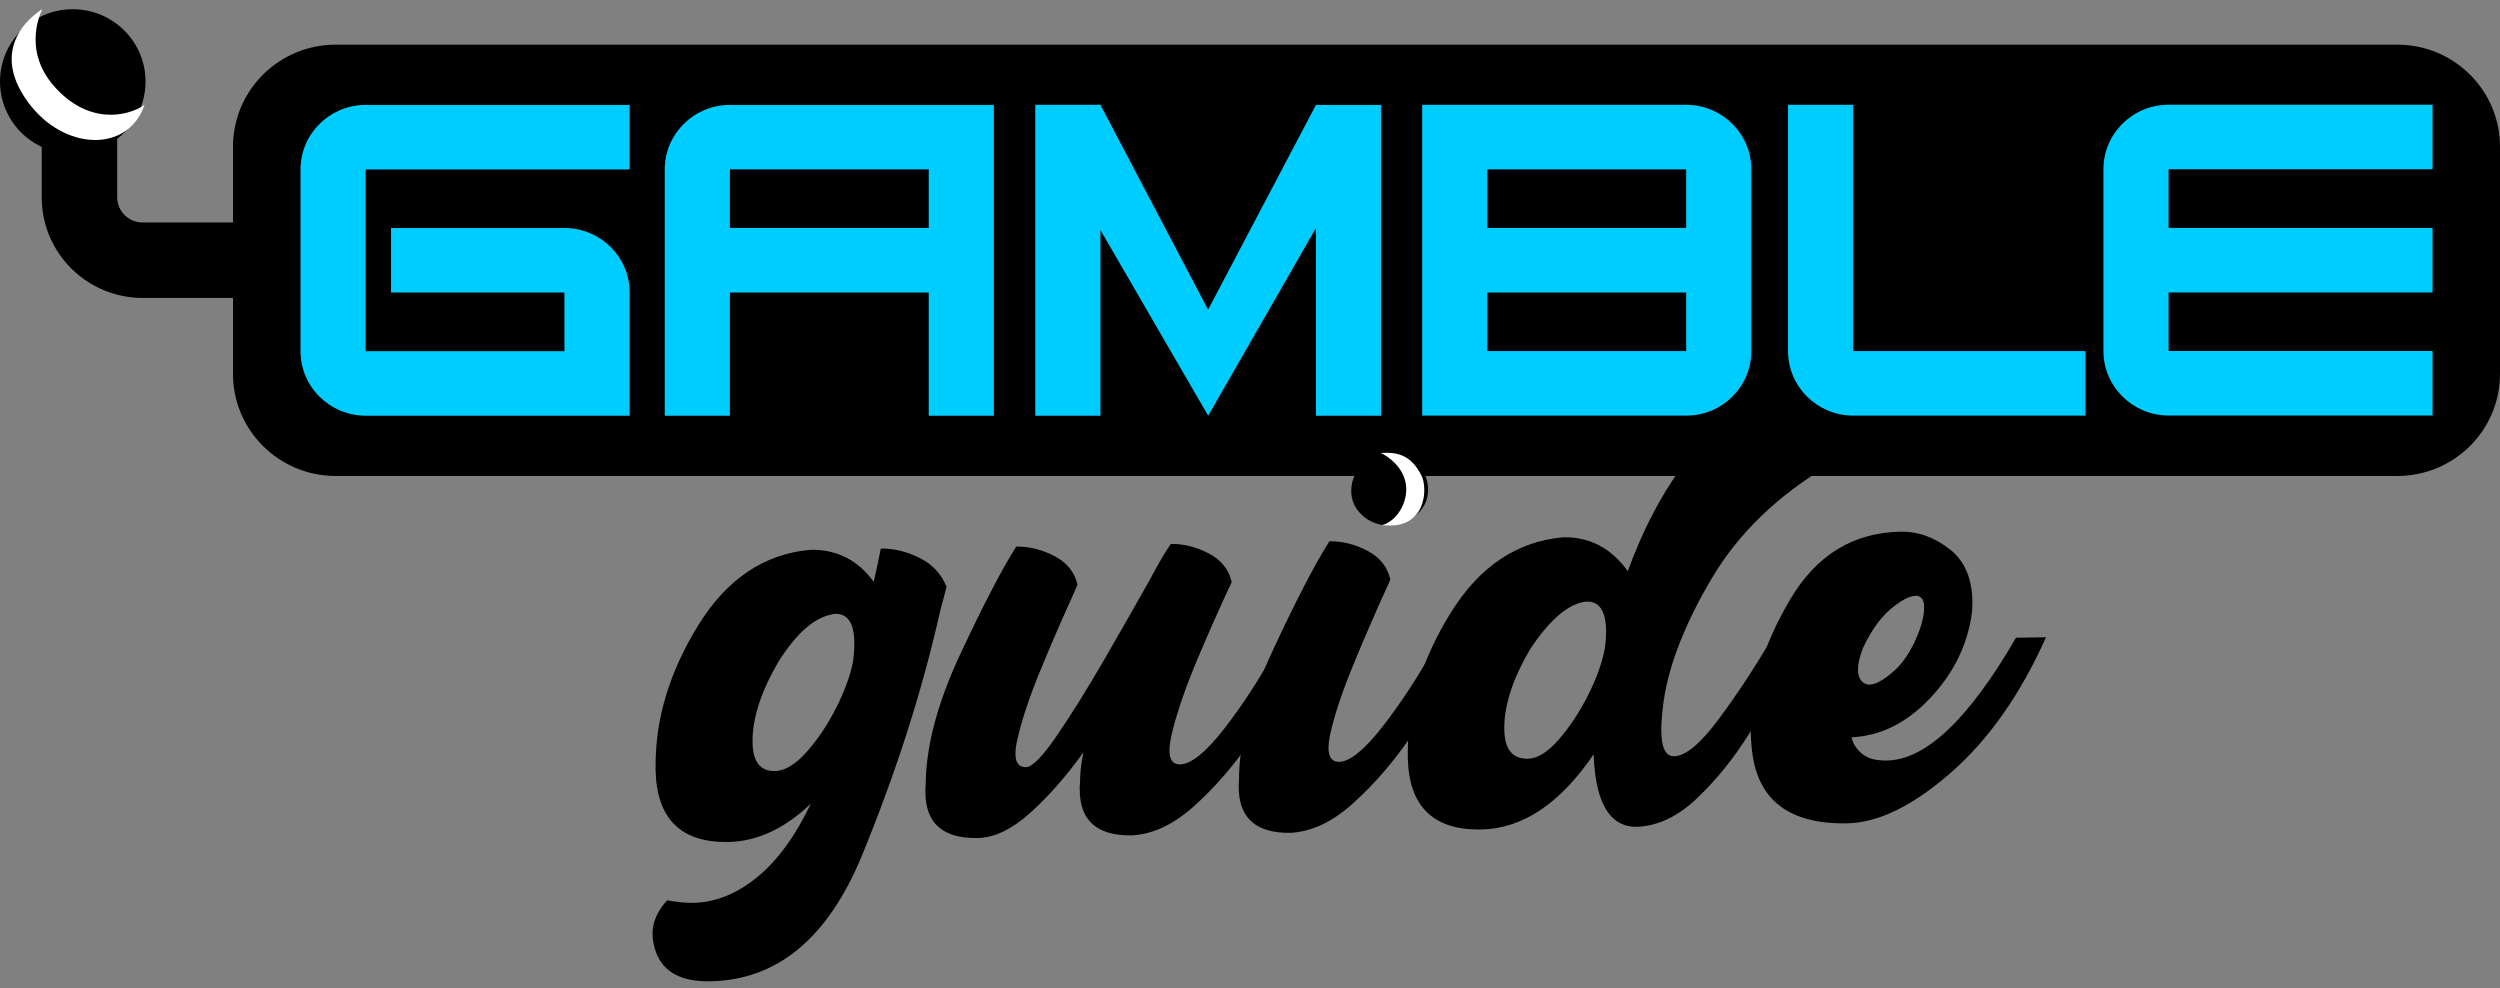
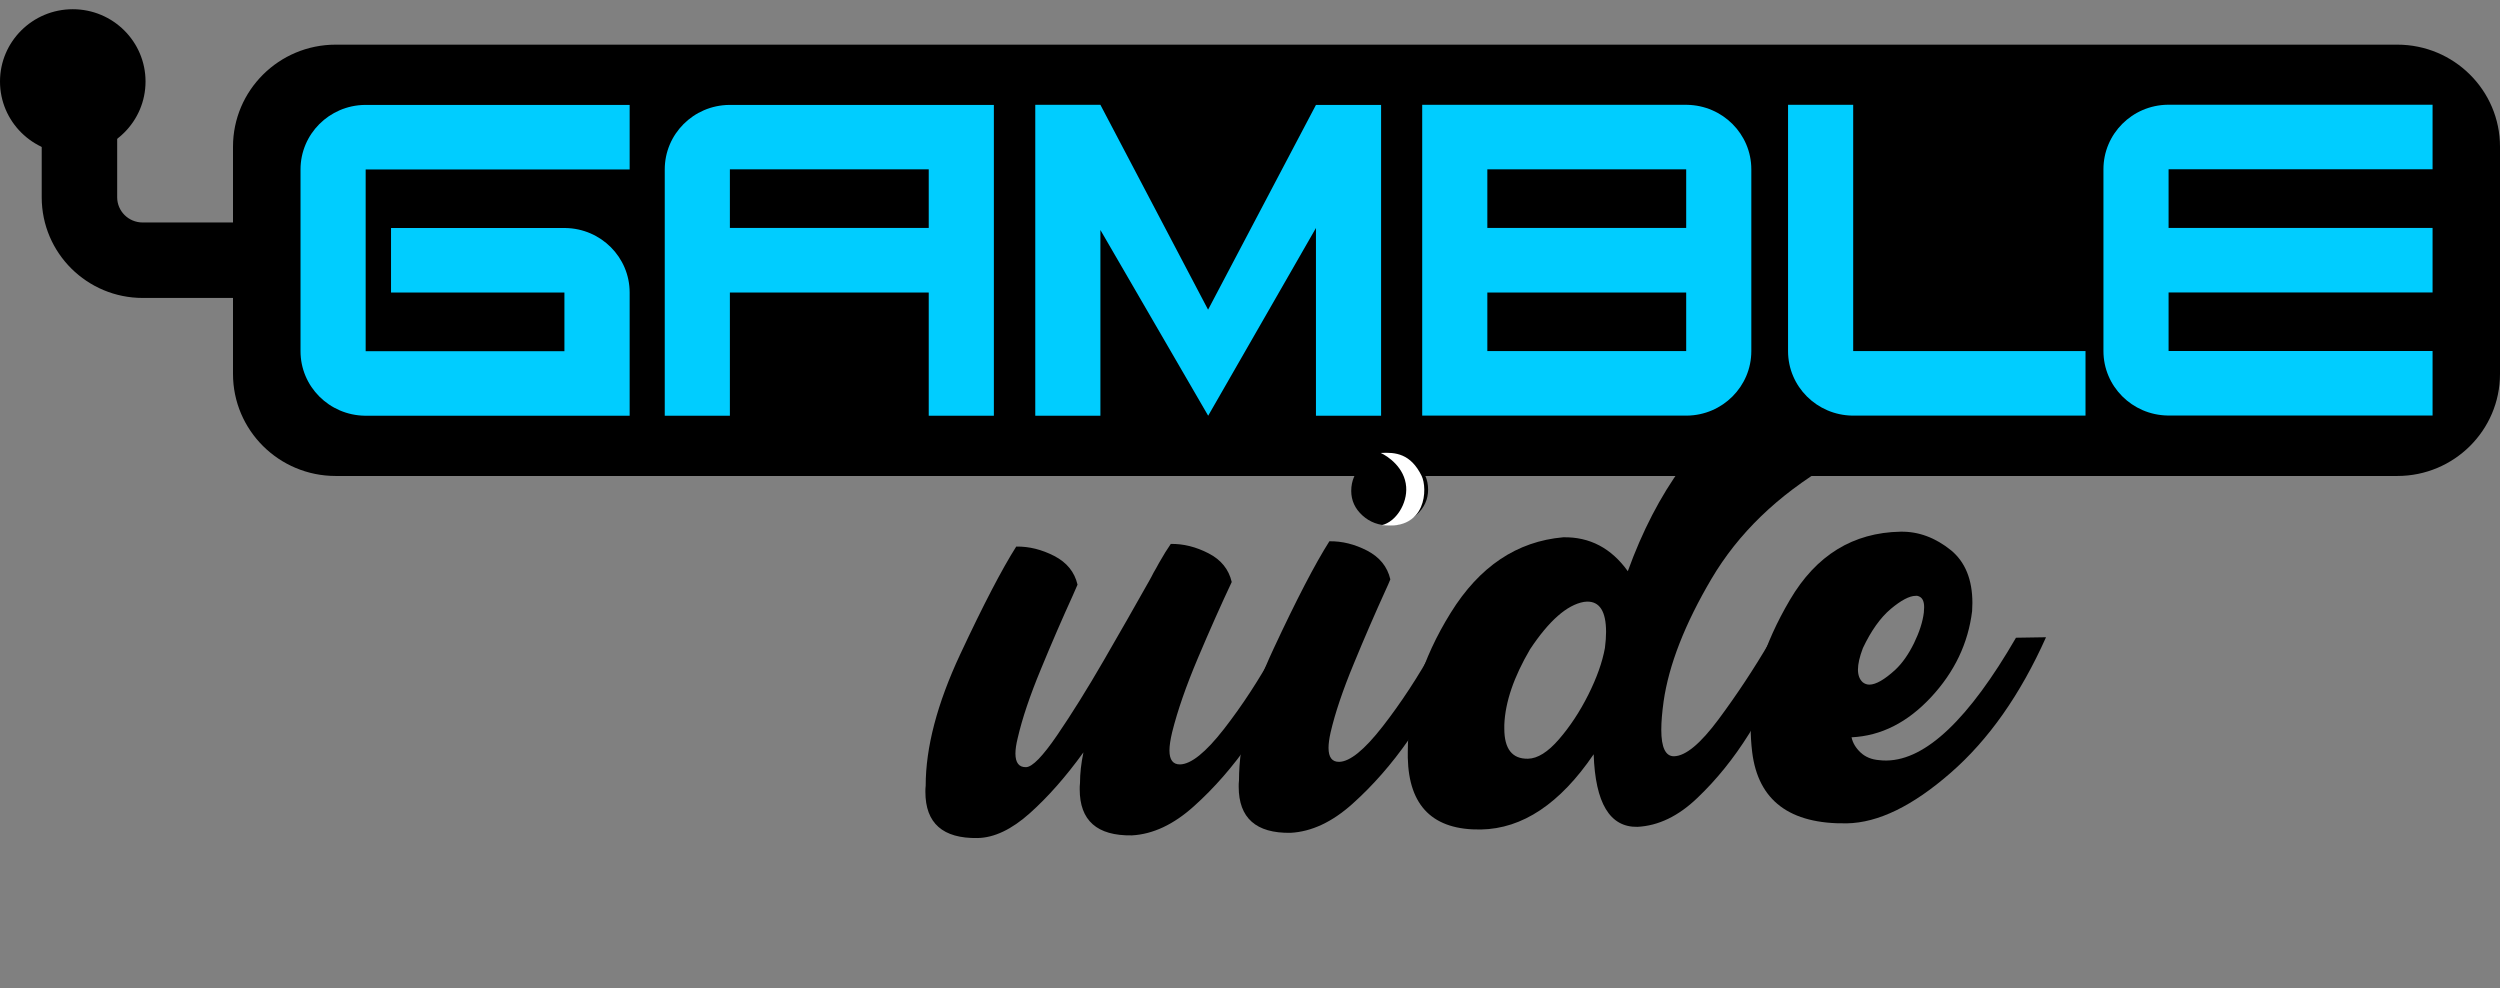
<svg xmlns="http://www.w3.org/2000/svg" width="215" height="85" viewBox="0 0 215 85" fill="none">
  <rect x="0" y="0" width="215" height="85" fill="#808080" stroke="none" />
-   <path d="M69.684 47.282C71.965 47.241 73.777 48.162 75.139 50.036C75.442 48.724 75.639 47.771 75.746 47.176C76.878 47.16 77.993 47.429 79.092 47.983C80.191 48.537 80.962 49.368 81.405 50.468C81.216 51.161 81.036 51.862 80.847 52.579C79.322 59.375 77.091 66.35 74.155 73.513C71.218 80.668 66.855 84.294 61.064 84.392C58.628 84.433 57.094 83.626 56.446 81.972C56.225 81.401 56.118 80.847 56.118 80.317C56.118 79.291 56.537 78.329 57.381 77.425C58.161 77.579 58.899 77.653 59.612 77.645C61.491 77.612 63.303 76.895 65.058 75.485C66.814 74.075 68.372 71.957 69.734 69.113C67.478 71.272 65.1 72.364 62.623 72.413C58.571 72.478 56.487 70.433 56.381 66.261V65.772C56.381 61.754 57.595 57.753 60.047 53.777C62.499 49.8 65.715 47.632 69.701 47.282H69.684ZM71.596 52.831C70.045 53.092 68.487 54.453 66.937 56.922C65.542 59.301 64.804 61.469 64.722 63.425V63.8C64.722 65.495 65.37 66.334 66.65 66.31C67.511 66.293 68.421 65.739 69.397 64.639C70.365 63.539 71.218 62.26 71.948 60.801C72.678 59.342 73.154 58.014 73.375 56.808C73.441 56.278 73.474 55.797 73.474 55.358C73.474 53.63 72.933 52.774 71.85 52.791C71.768 52.791 71.678 52.799 71.596 52.815V52.831Z" fill="black" />
  <path d="M87.417 47.005C88.5 46.989 89.583 47.258 90.665 47.812C91.748 48.374 92.412 49.189 92.667 50.281C92.535 50.582 92.396 50.884 92.265 51.202C91.371 53.165 90.452 55.276 89.517 57.55C88.574 59.823 87.909 61.795 87.524 63.466C87.393 63.995 87.327 64.444 87.327 64.802C87.327 65.593 87.631 65.992 88.237 65.975C88.779 65.967 89.673 65.046 90.92 63.221C92.166 61.396 93.503 59.253 94.922 56.8C96.341 54.347 97.645 52.065 98.826 49.963C98.958 49.727 99.089 49.49 99.204 49.254C99.368 48.969 99.532 48.692 99.679 48.407C100.065 47.73 100.401 47.184 100.688 46.777C101.771 46.76 102.854 47.029 103.928 47.583C105.011 48.138 105.675 48.961 105.929 50.053C105.019 51.984 104.051 54.16 103.026 56.58C102.001 59 101.262 61.135 100.803 62.977C100.655 63.604 100.573 64.126 100.573 64.541C100.573 65.348 100.877 65.747 101.484 65.739C102.427 65.723 103.69 64.712 105.257 62.7C106.823 60.687 108.3 58.43 109.678 55.912L112.261 55.871L110.949 58.299C110.071 59.921 108.915 61.763 107.471 63.849C106.028 65.927 104.437 67.76 102.681 69.333C100.926 70.914 99.146 71.745 97.342 71.843C94.348 71.891 92.855 70.571 92.855 67.882C92.855 67.711 92.855 67.532 92.88 67.344C92.88 66.521 92.978 65.641 93.175 64.704C91.674 66.782 90.14 68.526 88.574 69.928C87.007 71.329 85.506 72.046 84.071 72.071C81.085 72.12 79.584 70.8 79.584 68.102C79.584 67.931 79.584 67.752 79.609 67.564C79.609 64.281 80.593 60.516 82.578 56.27C84.563 52.025 86.171 48.936 87.401 46.997L87.417 47.005Z" fill="black" />
  <path d="M114.32 46.549C115.419 46.532 116.502 46.801 117.576 47.355C118.651 47.918 119.315 48.733 119.569 49.824C119.454 50.118 119.315 50.427 119.167 50.745C118.273 52.709 117.355 54.82 116.42 57.093C115.476 59.367 114.812 61.339 114.427 63.009C114.312 63.523 114.254 63.963 114.254 64.321C114.254 65.128 114.558 65.527 115.165 65.519C116.092 65.503 117.338 64.492 118.905 62.48C120.472 60.467 121.956 58.21 123.35 55.692L125.934 55.651L124.622 58.079C123.744 59.701 122.588 61.542 121.136 63.629C119.684 65.707 118.085 67.54 116.33 69.113C114.574 70.694 112.794 71.525 110.99 71.623C108.021 71.671 106.528 70.351 106.528 67.654C106.528 67.483 106.528 67.304 106.553 67.116C106.553 63.832 107.529 60.068 109.514 55.822C111.49 51.576 113.098 48.488 114.328 46.549H114.32ZM119.471 39.06C120.398 39.043 121.193 39.329 121.841 39.915C122.489 40.502 122.817 41.236 122.817 42.107C122.817 42.931 122.497 43.648 121.849 44.251C121.202 44.854 120.414 45.163 119.479 45.18C118.585 45.196 117.814 44.911 117.174 44.332C116.535 43.754 116.206 43.044 116.206 42.221C116.206 41.35 116.526 40.608 117.166 39.997C117.806 39.386 118.577 39.076 119.471 39.06Z" fill="black" />
  <path d="M152.148 35.336C153.665 35.311 154.945 35.751 155.978 36.648C156.872 37.438 157.323 38.392 157.323 39.5C157.323 39.655 157.315 39.818 157.299 39.989C152.861 42.621 149.49 45.88 147.194 49.767C144.897 53.663 143.519 57.183 143.068 60.336C142.937 61.29 142.871 62.097 142.871 62.765C142.871 64.289 143.24 65.046 143.962 65.038C144.963 65.022 146.242 63.955 147.809 61.844C149.375 59.733 150.835 57.525 152.181 55.227L154.641 55.186L153.509 57.606C152.73 59.22 151.697 61.07 150.401 63.14C149.105 65.209 147.637 67.035 145.988 68.608C144.348 70.188 142.617 71.02 140.812 71.109C138.45 71.15 137.195 69.072 137.056 64.867C134.161 69.121 130.929 71.272 127.361 71.337C123.26 71.403 121.16 69.349 121.07 65.16V64.672C121.07 60.67 122.292 56.678 124.761 52.701C127.23 48.716 130.453 46.557 134.44 46.206C136.72 46.166 138.573 47.143 139.992 49.124C141.239 45.677 142.789 42.686 144.643 40.144C146.497 37.609 148.572 36.069 150.868 35.531C150.95 35.515 151.032 35.499 151.098 35.482C151.467 35.385 151.82 35.328 152.164 35.328L152.148 35.336ZM136.211 51.764C134.759 52.025 133.217 53.377 131.585 55.838C130.191 58.21 129.444 60.385 129.371 62.341V62.667C129.371 64.411 130.051 65.275 131.405 65.25C132.233 65.234 133.119 64.68 134.07 63.58C135.022 62.48 135.867 61.2 136.597 59.742C137.327 58.283 137.802 56.947 138.024 55.724C138.089 55.211 138.122 54.746 138.122 54.347C138.122 52.587 137.573 51.715 136.474 51.739C136.392 51.739 136.301 51.748 136.219 51.764H136.211Z" fill="black" />
  <path d="M163.467 45.725C165 45.701 166.444 46.239 167.797 47.331C169.011 48.341 169.626 49.849 169.626 51.853C169.626 52.09 169.618 52.318 169.602 52.554C169.265 55.317 168.092 57.786 166.067 59.962C164.041 62.137 161.769 63.286 159.234 63.408C159.333 63.889 159.595 64.321 160.005 64.712C160.424 65.103 160.957 65.323 161.613 65.372C161.834 65.397 162.048 65.413 162.269 65.405C165.632 65.348 169.331 61.828 173.375 54.844L175.958 54.803C173.752 59.733 171.021 63.62 167.756 66.464C164.492 69.316 161.523 70.759 158.832 70.808C153.919 70.889 151.204 68.852 150.688 64.688C150.598 63.954 150.557 63.237 150.557 62.52C150.557 59.065 151.68 55.414 153.936 51.584C156.191 47.746 159.366 45.799 163.45 45.725H163.467ZM164.968 51.258C164.902 51.242 164.82 51.234 164.738 51.242C164.197 51.25 163.483 51.633 162.597 52.375C161.711 53.125 160.916 54.241 160.21 55.732C159.923 56.482 159.784 57.101 159.784 57.582C159.784 58.063 159.923 58.429 160.194 58.674C160.366 58.812 160.555 58.878 160.776 58.878C161.334 58.87 162.072 58.446 162.999 57.598C163.606 57.028 164.139 56.262 164.607 55.309C165.074 54.347 165.353 53.475 165.451 52.676C165.468 52.505 165.476 52.35 165.476 52.212C165.476 51.682 165.304 51.364 164.968 51.267V51.258Z" fill="black" />
  <path d="M206.166 3.84H28.871C23.992 3.84 20.038 7.77 20.038 12.617V32.158C20.038 37.005 23.992 40.934 28.871 40.934H206.166C211.045 40.934 215 37.005 215 32.158V12.617C215 7.77 211.045 3.84 206.166 3.84Z" fill="black" />
  <path d="M48.54 30.194V25.158H33.628V19.609H48.622C51.681 19.657 54.15 22.118 54.15 25.158V35.752H31.373C28.313 35.703 25.845 33.242 25.845 30.202V14.573C25.845 11.533 28.313 9.064 31.373 9.023H54.15V14.573H31.447V30.202H48.548L48.54 30.194Z" fill="#00CDFF" />
  <path d="M85.473 9.015V35.752H79.871V25.158H62.77V35.752H57.168V14.572C57.168 11.533 59.637 9.064 62.696 9.023H85.473V9.015ZM79.871 14.564H62.77V19.6H79.871V14.564Z" fill="#00CDFF" />
  <path d="M118.774 9.015V35.752H113.172V19.609C113.172 19.609 111.531 22.485 110.76 23.813L103.903 35.752L94.635 19.78V35.752H89.033V9.015H94.635L103.895 26.633L113.172 9.023H118.774V9.015Z" fill="#00CDFF" />
  <path d="M150.614 14.564V30.194C150.614 33.233 148.145 35.703 145.086 35.743H122.309V9.015H145.086C148.145 9.064 150.614 11.525 150.614 14.564ZM127.911 14.564V19.6H145.012V14.564H127.911ZM145.012 30.194V25.158H127.911V30.194H145.012Z" fill="#00CDFF" />
  <path d="M179.354 30.194V35.743H159.3C156.241 35.694 153.772 33.233 153.772 30.194V9.015H159.374V30.194H179.346H179.354Z" fill="#00CDFF" />
  <path d="M186.498 14.564V19.6H209.201V25.15H186.498V30.186H209.201V35.735H186.424C183.365 35.686 180.896 33.225 180.896 30.186V14.556C180.896 11.517 183.365 9.047 186.424 9.007H209.201V14.556H186.498V14.564Z" fill="#00CDFF" />
  <path fill-rule="evenodd" clip-rule="evenodd" d="M10.077 4.883V16.968C10.077 18.147 11.04 19.134 12.278 19.134H20.038V25.624H12.278C7.496 25.624 3.587 21.771 3.587 16.968V4.883H10.077Z" fill="black" />
  <path d="M6.258 13.228C9.714 13.228 12.516 10.444 12.516 7.01C12.516 3.576 9.714 0.793 6.258 0.793C2.802 0.793 0 3.576 0 7.01C0 10.444 2.802 13.228 6.258 13.228Z" fill="black" />
  <path d="M118.741 38.954C119.34 39.223 120.808 40.2 120.931 41.871C121.038 43.305 120.061 44.87 118.839 45.163C122.719 45.636 122.776 41.969 122.26 40.926C121.316 39.003 120.012 38.88 118.741 38.954Z" fill="white" />
-   <path d="M12.426 9.031C10.86 10.074 7.571 10.694 4.683 7.45C1.796 4.207 3.642 0.793 3.642 0.793C3.642 0.793 -1.378 3.645 2.428 8.811C5.504 12.983 10.999 13.171 12.426 9.031Z" fill="white" />
</svg>